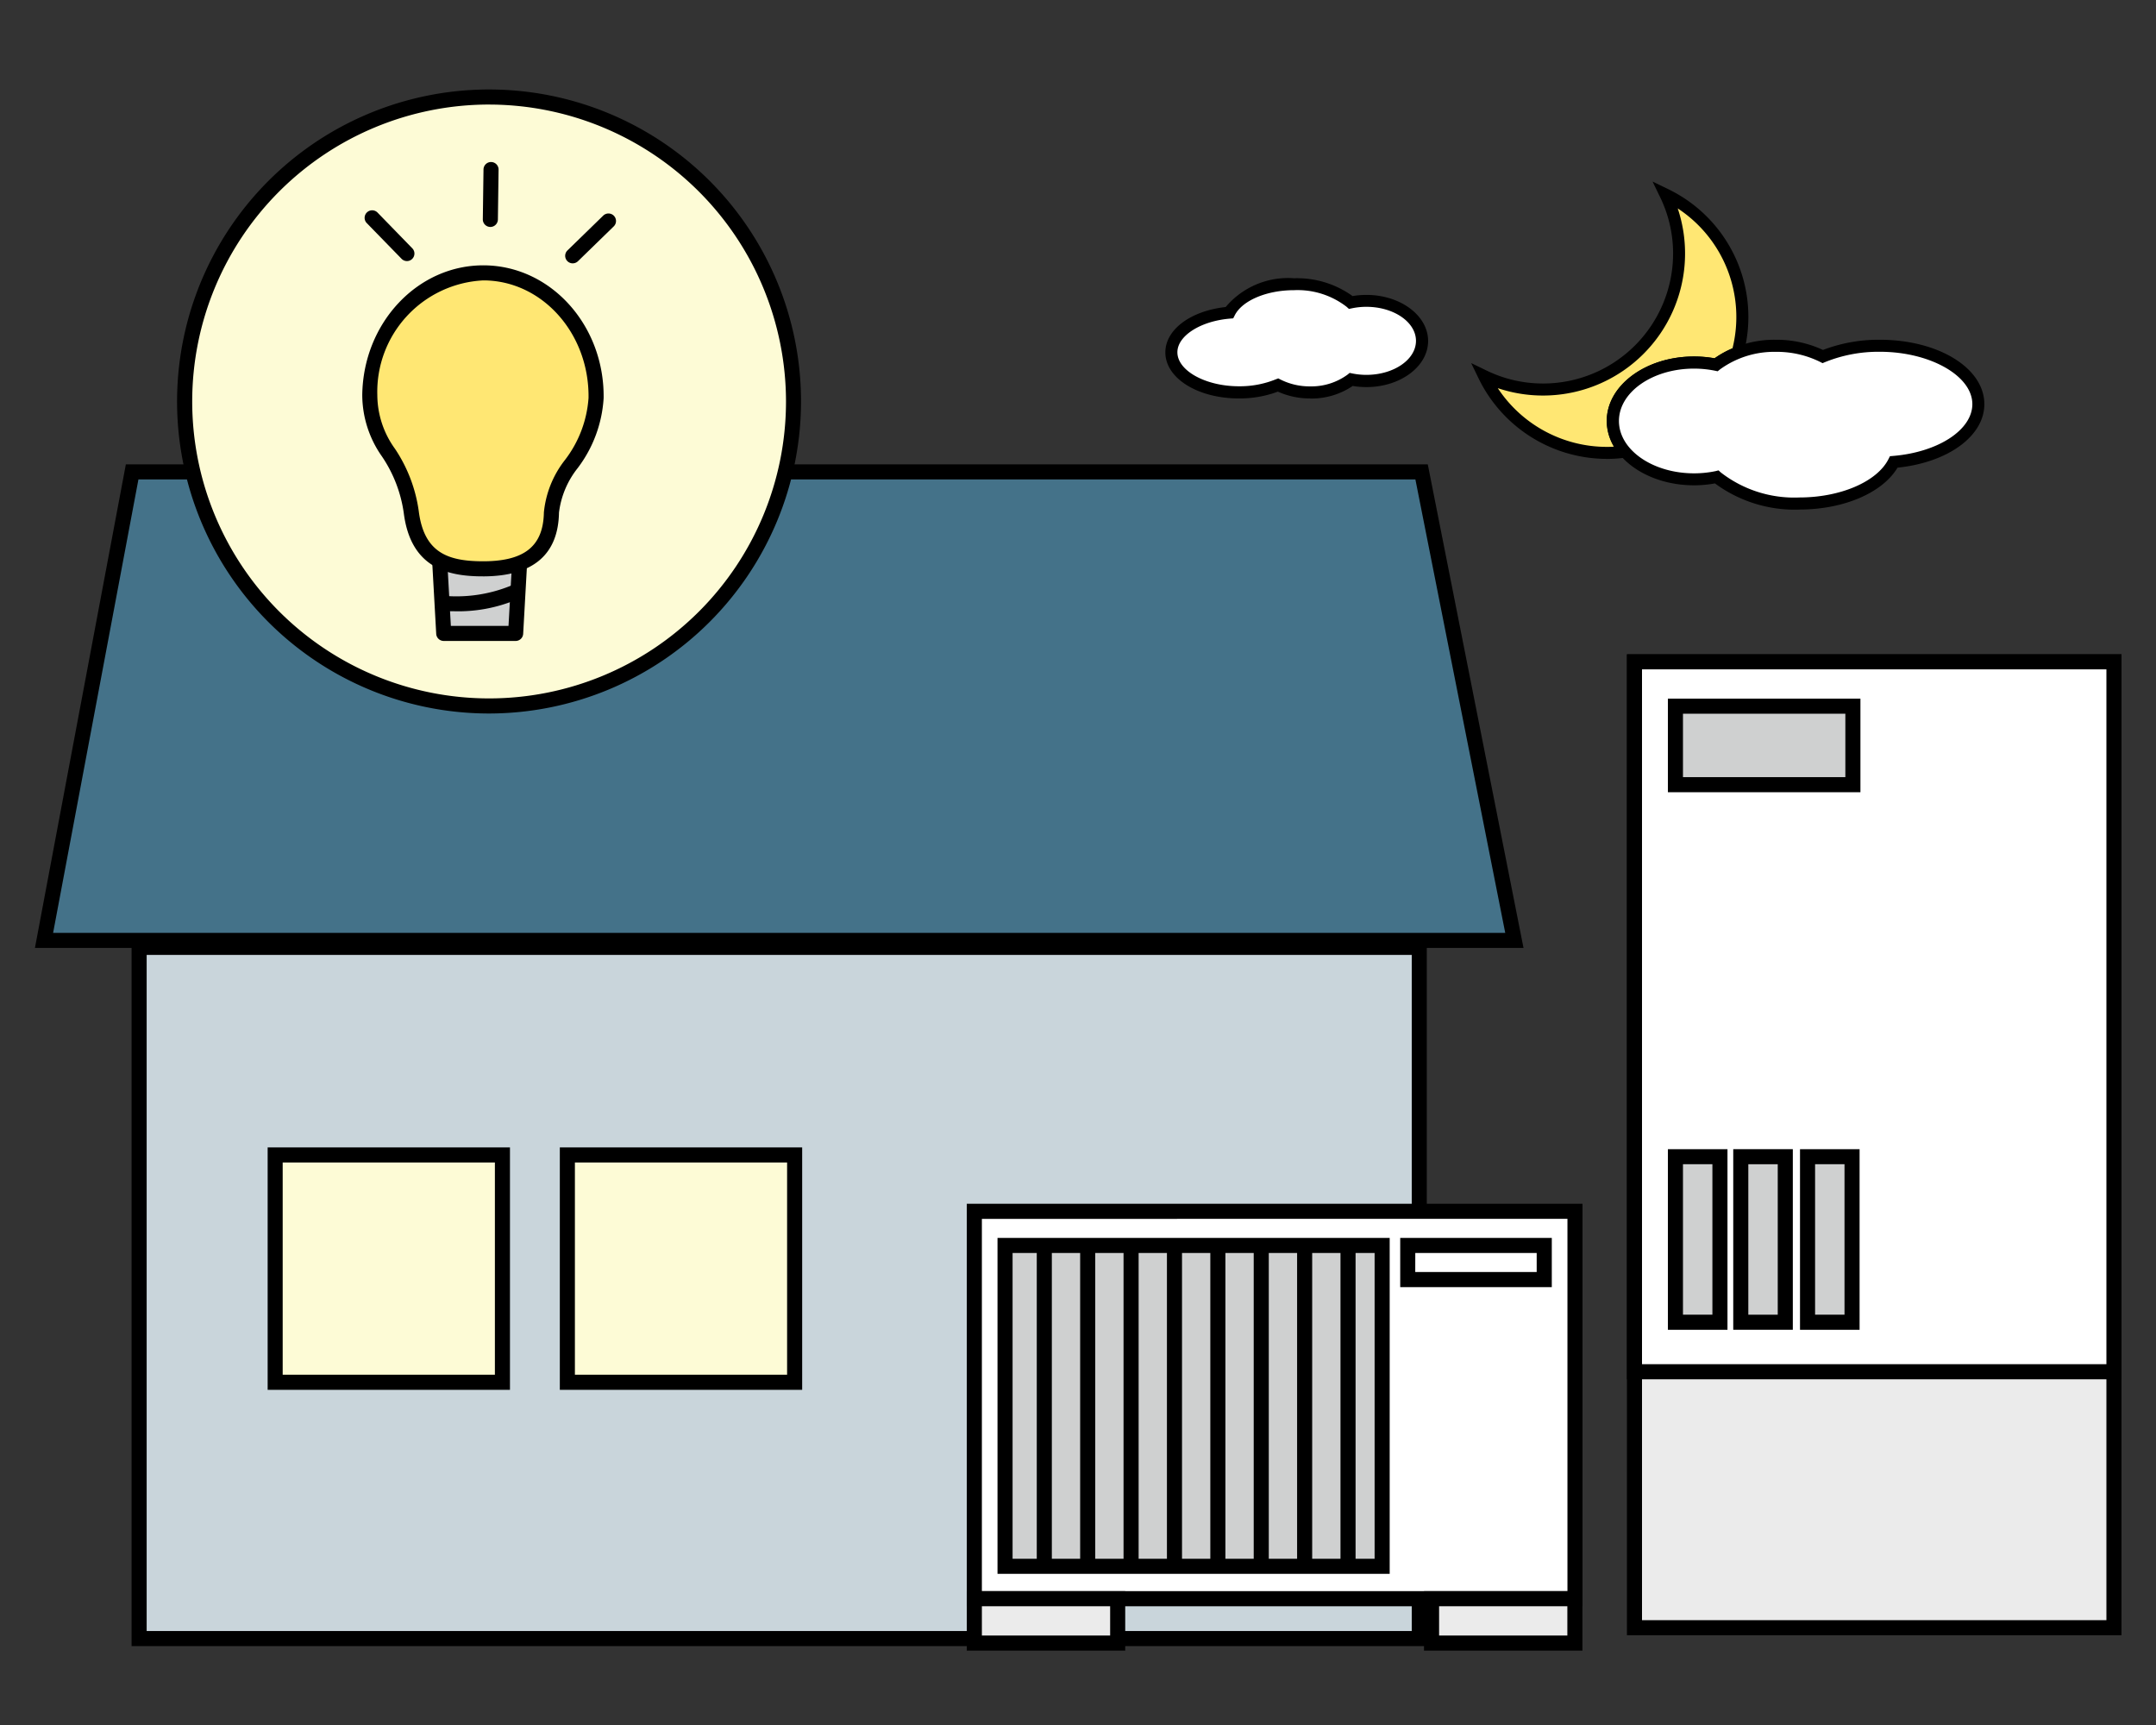
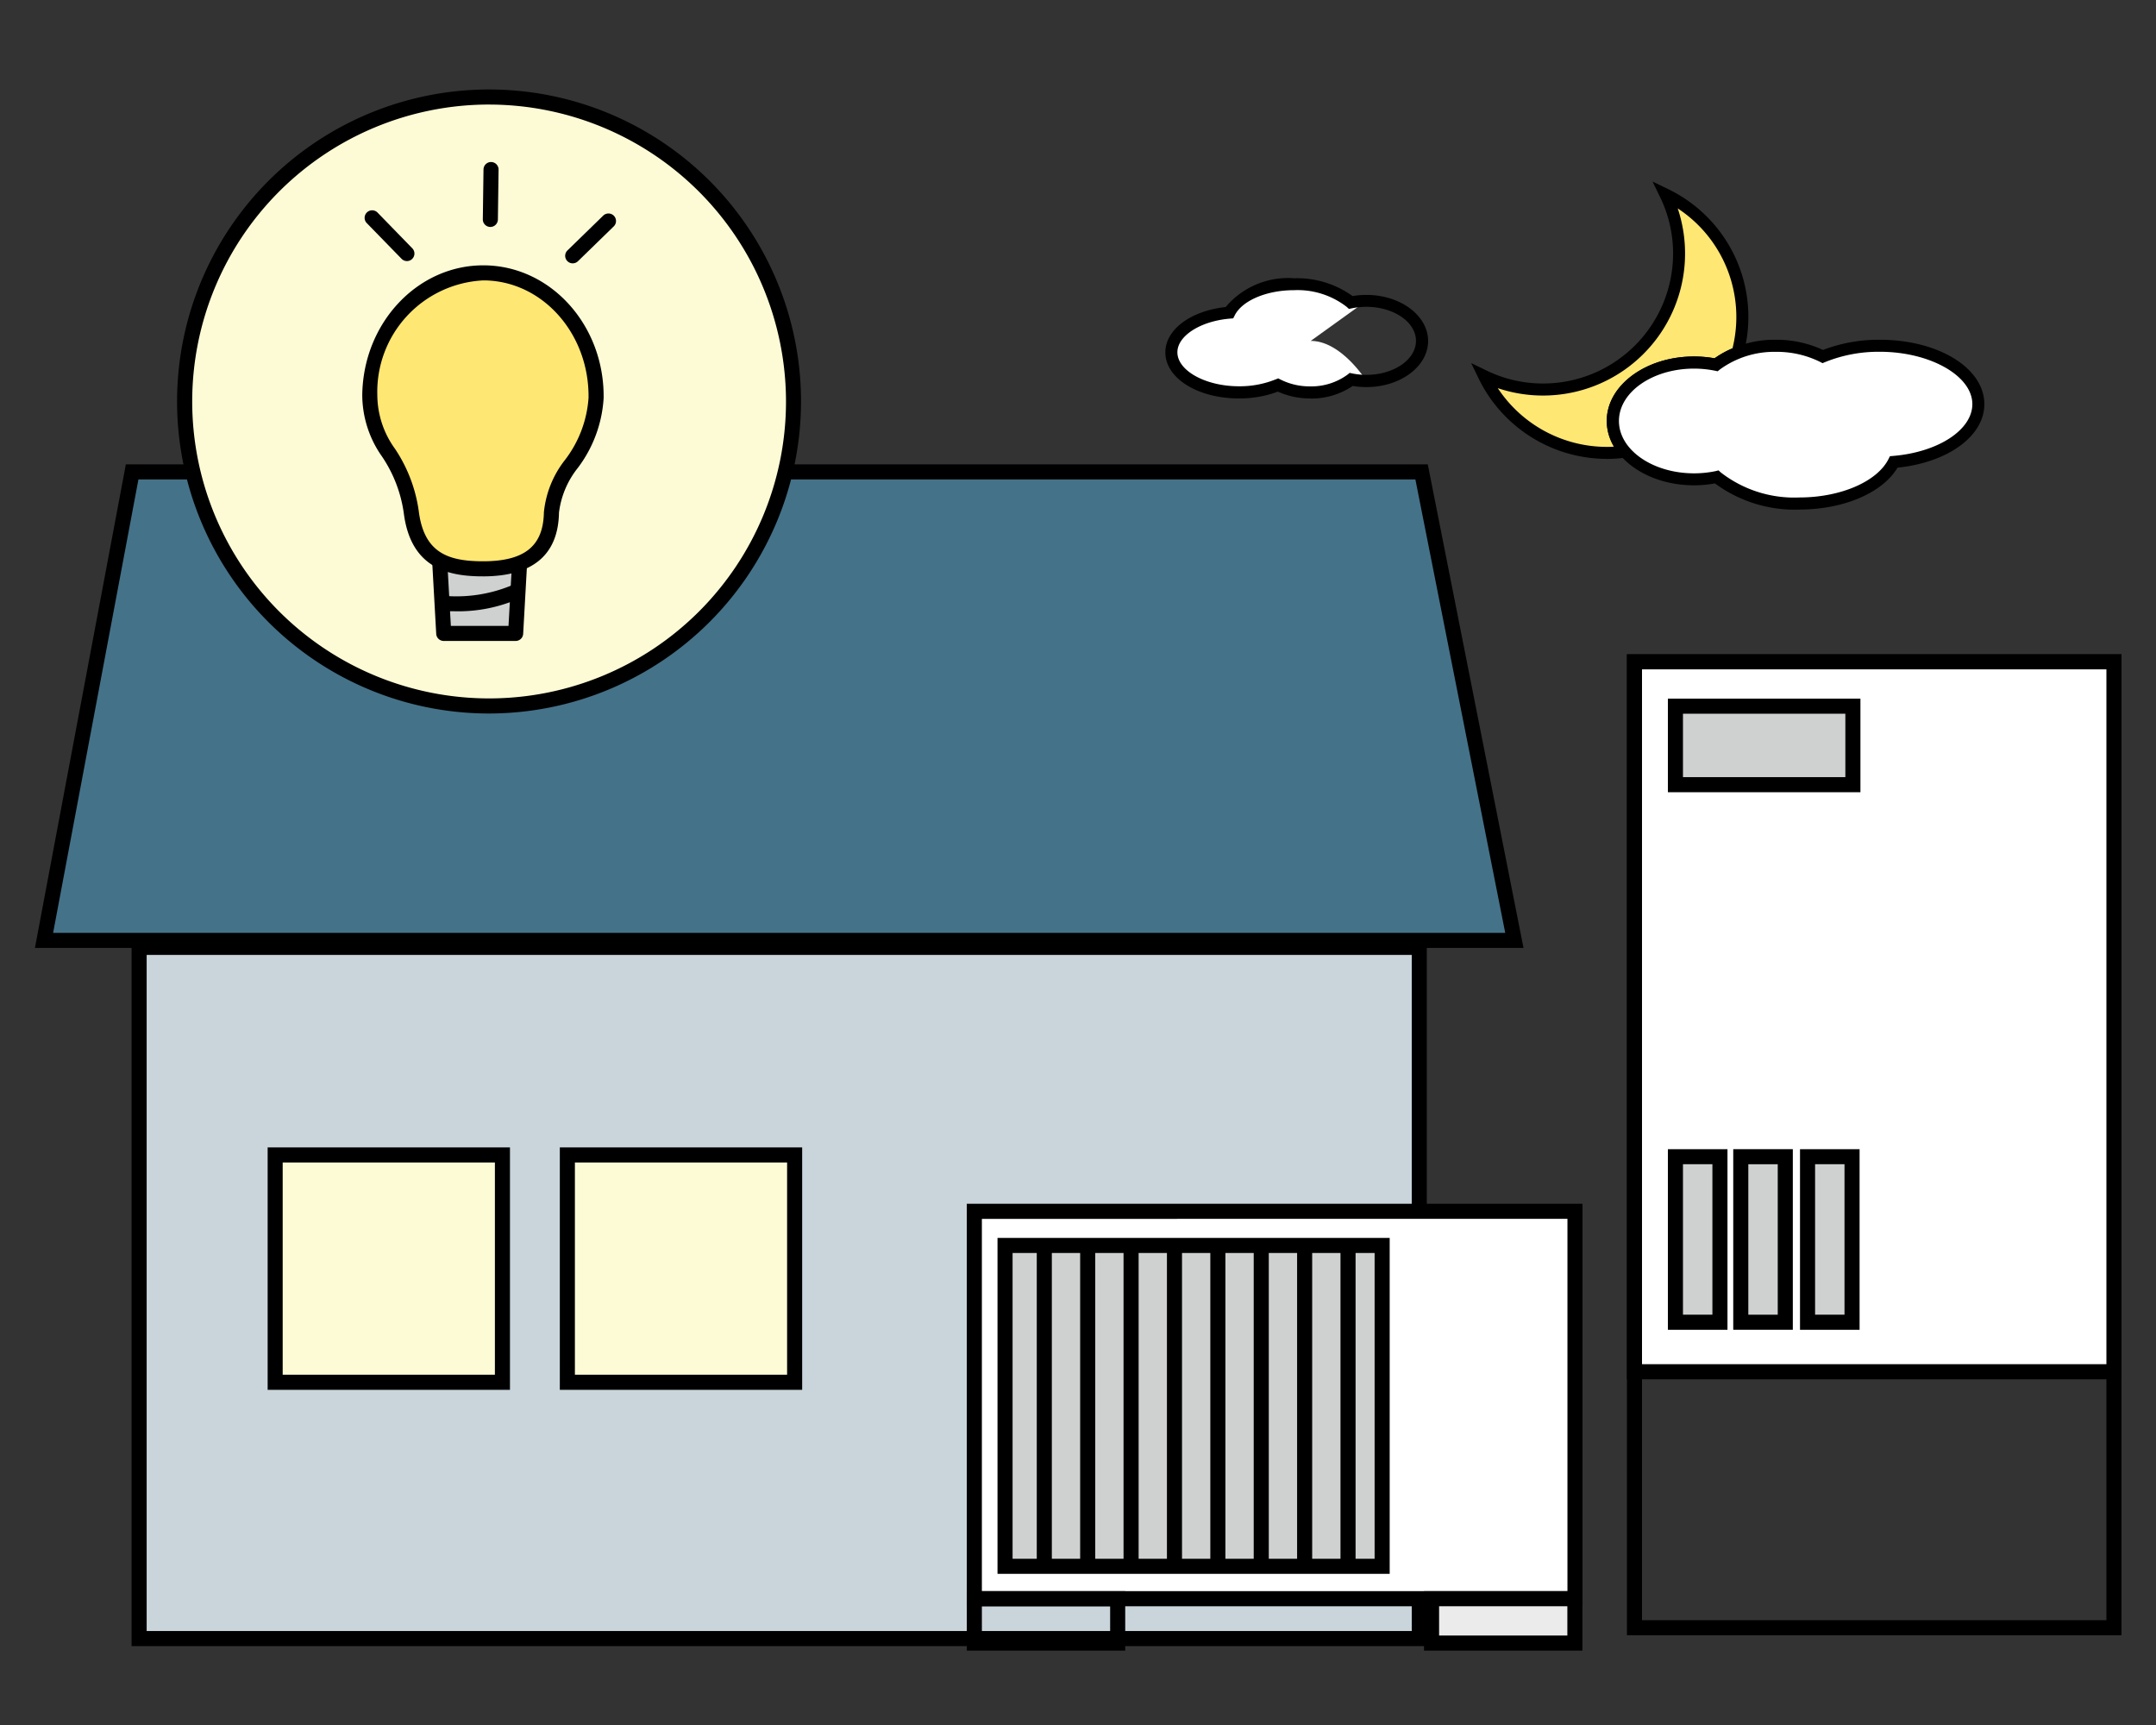
<svg xmlns="http://www.w3.org/2000/svg" width="120" height="96" viewBox="0 0 120 96">
  <rect x="0" y="0" width="120" height="96" fill="#333333" stroke="none" />
  <defs>
    <clipPath id="clip-path">
      <rect id="長方形_34044" data-name="長方形 34044" width="120" height="96" transform="translate(0.293)" fill="none" />
    </clipPath>
    <clipPath id="clip-path-2">
      <rect id="長方形_34189" data-name="長方形 34189" width="119.507" height="89.63" fill="none" />
    </clipPath>
  </defs>
  <g id="plan_saving" transform="translate(-0.293)">
    <g id="グループ_32391" data-name="グループ 32391" transform="translate(0 0)" clip-path="url(#clip-path)">
      <g id="グループ_32456" data-name="グループ 32456" transform="translate(0.577 3.32)">
-         <rect id="長方形_34167" data-name="長方形 34167" width="26.687" height="53.754" transform="translate(90.689 33.511)" fill="#ebebeb" />
        <path id="パス_137599" data-name="パス 137599" d="M529,188.192h25.848v52.916H529Zm-.839,53.754h27.526V187.353H528.162Z" transform="translate(-437.892 -154.261)" />
        <rect id="長方形_34168" data-name="長方形 34168" width="26.687" height="39.509" transform="translate(90.689 33.511)" fill="#fff" />
        <path id="パス_137600" data-name="パス 137600" d="M529,188.192h25.848v38.67H529Zm-.839,39.509h27.526V187.353H528.162Z" transform="translate(-437.892 -154.261)" />
        <rect id="長方形_34169" data-name="長方形 34169" width="9.877" height="4.369" transform="translate(92.968 35.981)" fill="#cfd0d0" />
        <path id="パス_137601" data-name="パス 137601" d="M552.464,207.28H541.748v-5.208h10.716Zm-9.877-.839h9.038v-3.53h-9.038Z" transform="translate(-449.199 -166.511)" />
        <rect id="長方形_34170" data-name="長方形 34170" width="2.477" height="9.212" transform="translate(92.968 61.054)" fill="#cfd0d0" />
        <path id="パス_137602" data-name="パス 137602" d="M545.064,361.569h-3.316V351.518h3.316Zm-2.477-.839h1.638v-8.374h-1.638Z" transform="translate(-449.199 -290.884)" />
        <rect id="長方形_34171" data-name="長方形 34171" width="2.477" height="9.212" transform="translate(96.606 61.054)" fill="#cfd0d0" />
        <path id="パス_137603" data-name="パス 137603" d="M566.746,361.569H563.43V351.518h3.316Zm-2.477-.839h1.638v-8.374h-1.638Z" transform="translate(-467.244 -290.884)" />
        <rect id="長方形_34172" data-name="長方形 34172" width="2.477" height="9.212" transform="translate(100.321 61.054)" fill="#cfd0d0" />
        <path id="パス_137604" data-name="パス 137604" d="M588.891,361.569h-3.316V351.518h3.316Zm-2.477-.839h1.638v-8.374h-1.638Z" transform="translate(-485.673 -290.884)" />
        <path id="パス_137605" data-name="パス 137605" d="M84.852,152.927H3.015l4.907-26.074H79.689Z" transform="translate(-0.85 -103.911)" fill="#447289" />
        <path id="パス_137606" data-name="パス 137606" d="M5.761,125.192H76.835l5,25.235H1.012Zm-.7-.839L0,151.266H82.853l-5.329-26.913Z" transform="translate(1.66 -101.831)" />
        <rect id="長方形_34173" data-name="長方形 34173" width="71.252" height="38.466" transform="translate(7.458 49.403)" fill="#c9d5db" />
        <path id="パス_137607" data-name="パス 137607" d="M104.151,321.382H32.06v-39.3h72.091ZM32.9,320.543h70.413V282.916H32.9Z" transform="translate(-25.021 -233.093)" />
        <rect id="長方形_34174" data-name="長方形 34174" width="12.65" height="12.65" transform="translate(15.03 60.956)" fill="#fdfbd6" />
        <path id="パス_137608" data-name="パス 137608" d="M90.687,364.426H77.2V350.937H90.687Zm-12.65-.839H89.848V351.776H78.037Z" transform="translate(-62.587 -290.4)" />
        <rect id="長方形_34175" data-name="長方形 34175" width="12.65" height="12.65" transform="translate(31.295 60.956)" fill="#fdfbd6" />
        <path id="パス_137609" data-name="パス 137609" d="M187.628,364.426H174.139V350.937h13.489Zm-12.65-.839h11.811V351.776H174.978Z" transform="translate(-143.264 -290.4)" />
        <rect id="長方形_34176" data-name="長方形 34176" width="33.43" height="21.559" transform="translate(53.946 64.093)" fill="#fff" />
        <path id="パス_137610" data-name="パス 137610" d="M343.423,392.031H309.154v-22.4h34.269Zm-33.43-.839h32.592v-20.72H309.993Z" transform="translate(-255.627 -305.96)" />
        <rect id="長方形_34177" data-name="長方形 34177" width="20.989" height="17.855" transform="translate(55.656 65.992)" fill="#cfd0d0" />
        <path id="パス_137611" data-name="パス 137611" d="M341.172,399.648H319.344V380.954h21.828Zm-20.989-.839h20.15V381.793h-20.15Z" transform="translate(-264.108 -315.381)" />
        <rect id="長方形_34178" data-name="長方形 34178" width="7.598" height="1.899" transform="translate(78.069 65.992)" fill="#fff" />
-         <path id="パス_137612" data-name="パス 137612" d="M461.378,383.693h-8.437v-2.738h8.437Zm-7.6-.839h6.759v-1.061H453.78Z" transform="translate(-375.291 -315.382)" />
-         <rect id="長方形_34179" data-name="長方形 34179" width="7.978" height="2.469" transform="translate(53.946 85.651)" fill="#ebebeb" />
        <path id="パス_137613" data-name="パス 137613" d="M309.994,498.974h7.139v1.63h-7.139Zm-.839,2.469h8.817v-3.308h-8.817Z" transform="translate(-255.628 -412.903)" />
        <rect id="長方形_34180" data-name="長方形 34180" width="7.978" height="2.469" transform="translate(79.399 85.651)" fill="#ebebeb" />
        <path id="パス_137614" data-name="パス 137614" d="M461.7,498.974h7.139v1.63H461.7Zm-.839,2.469h8.817v-3.308h-8.817Z" transform="translate(-381.886 -412.903)" />
        <rect id="長方形_34181" data-name="長方形 34181" width="0.839" height="17.855" transform="translate(57.421 66.04)" />
        <rect id="長方形_34182" data-name="長方形 34182" width="0.839" height="17.855" transform="translate(59.836 66.04)" />
        <rect id="長方形_34183" data-name="長方形 34183" width="0.839" height="17.855" transform="translate(62.251 66.04)" />
        <rect id="長方形_34184" data-name="長方形 34184" width="0.839" height="17.855" transform="translate(64.666 66.04)" />
        <rect id="長方形_34185" data-name="長方形 34185" width="0.839" height="17.855" transform="translate(67.081 66.04)" />
        <rect id="長方形_34186" data-name="長方形 34186" width="0.839" height="17.855" transform="translate(69.496 66.04)" />
        <rect id="長方形_34187" data-name="長方形 34187" width="0.839" height="17.855" transform="translate(71.911 66.04)" />
        <rect id="長方形_34188" data-name="長方形 34188" width="0.839" height="17.855" transform="translate(74.326 66.04)" />
        <g id="グループ_32450" data-name="グループ 32450">
          <g id="グループ_32449" data-name="グループ 32449" clip-path="url(#clip-path-2)">
-             <path id="パス_137615" data-name="パス 137615" d="M387.87,65.527a4.233,4.233,0,0,0-.868.089,4.794,4.794,0,0,0-3.156-1.016c-1.7,0-3.138.669-3.6,1.586-1.825.154-3.228,1.083-3.228,2.206,0,1.231,1.685,2.229,3.763,2.229a5.669,5.669,0,0,0,2.175-.411,3.954,3.954,0,0,0,1.791.411,3.725,3.725,0,0,0,2.281-.722,4.228,4.228,0,0,0,.845.085c1.711,0,3.1-1,3.1-2.229s-1.387-2.229-3.1-2.229" transform="translate(-312.103 -52.103)" fill="#fff" />
+             <path id="パス_137615" data-name="パス 137615" d="M387.87,65.527a4.233,4.233,0,0,0-.868.089,4.794,4.794,0,0,0-3.156-1.016c-1.7,0-3.138.669-3.6,1.586-1.825.154-3.228,1.083-3.228,2.206,0,1.231,1.685,2.229,3.763,2.229a5.669,5.669,0,0,0,2.175-.411,3.954,3.954,0,0,0,1.791.411,3.725,3.725,0,0,0,2.281-.722,4.228,4.228,0,0,0,.845.085s-1.387-2.229-3.1-2.229" transform="translate(-312.103 -52.103)" fill="#fff" />
            <path id="パス_137616" data-name="パス 137616" d="M383.079,69.293a4.332,4.332,0,0,1-1.8-.379,6.084,6.084,0,0,1-2.163.379c-2.3,0-4.1-1.126-4.1-2.565,0-1.262,1.4-2.306,3.359-2.523a4.528,4.528,0,0,1,3.809-1.6,5.278,5.278,0,0,1,3.252.991,4.609,4.609,0,0,1,.772-.065c1.893,0,3.433,1.151,3.433,2.565s-1.54,2.565-3.433,2.565a4.612,4.612,0,0,1-.763-.063,4.094,4.094,0,0,1-2.364.7M381.3,68.177l.139.071a3.612,3.612,0,0,0,1.638.374,3.412,3.412,0,0,0,2.074-.65l.122-.1.152.031a3.917,3.917,0,0,0,.778.078c1.523,0,2.762-.849,2.762-1.893s-1.239-1.894-2.762-1.894a3.906,3.906,0,0,0-.8.082l-.168.035-.127-.115a4.463,4.463,0,0,0-2.93-.928c-1.526,0-2.885.577-3.3,1.4l-.085.167-.186.016c-1.638.138-2.921.96-2.921,1.872,0,1.026,1.57,1.893,3.428,1.893a5.328,5.328,0,0,0,2.046-.385Z" transform="translate(-310.438 -50.439)" />
            <path id="パス_137617" data-name="パス 137617" d="M487.951,47.45c0-1.795,2.022-3.25,4.516-3.25a6.174,6.174,0,0,1,1.232.123,4.656,4.656,0,0,1,1.2-.668,7.566,7.566,0,0,0-4.008-8.8,7.566,7.566,0,0,1-10.1,10.1,7.551,7.551,0,0,0,7.839,4.2,2.608,2.608,0,0,1-.675-1.708" transform="translate(-398.466 -27.347)" fill="#ffe773" />
            <path id="パス_137618" data-name="パス 137618" d="M484.018,45.983a7.949,7.949,0,0,1-7.115-4.464l-.42-.868.868.42a7.159,7.159,0,0,0,3.143.717,7.236,7.236,0,0,0,7.228-7.228A7.157,7.157,0,0,0,487,31.418l-.42-.868.868.42a7.9,7.9,0,0,1,4.186,9.192l-.044.164-.158.061a4.318,4.318,0,0,0-1.111.619l-.122.1-.152-.031a5.854,5.854,0,0,0-1.165-.117c-2.305,0-4.18,1.307-4.18,2.914a2.282,2.282,0,0,0,.593,1.489l.4.468-.612.083a7.97,7.97,0,0,1-1.071.074m-6.043-3.933a7.279,7.279,0,0,0,6.043,3.262c.137,0,.276,0,.416-.013a2.816,2.816,0,0,1-.4-1.431c0-1.977,2.177-3.585,4.852-3.585a6.542,6.542,0,0,1,1.149.1,4.973,4.973,0,0,1,1-.558,7.226,7.226,0,0,0-3.049-7.784A7.906,7.906,0,0,1,477.976,42.05" transform="translate(-394.884 -23.765)" />
            <path id="パス_137619" data-name="パス 137619" d="M528,92.456a6.165,6.165,0,0,0,1.265-.13,6.989,6.989,0,0,0,4.6,1.481c2.48,0,4.574-.975,5.254-2.312,2.66-.224,4.707-1.579,4.707-3.216,0-1.795-2.457-3.25-5.487-3.25a8.263,8.263,0,0,0-3.172.6,5.766,5.766,0,0,0-2.611-.6,5.432,5.432,0,0,0-3.326,1.052A6.175,6.175,0,0,0,528,85.956c-2.494,0-4.516,1.455-4.516,3.25s2.022,3.25,4.516,3.25" transform="translate(-434.003 -69.103)" fill="#fff" />
            <path id="パス_137620" data-name="パス 137620" d="M532.206,92.478a7.476,7.476,0,0,1-4.7-1.456,6.523,6.523,0,0,1-1.168.105c-2.675,0-4.852-1.608-4.852-3.585s2.176-3.585,4.852-3.585a6.527,6.527,0,0,1,1.149.1,5.876,5.876,0,0,1,3.409-1.03,6.144,6.144,0,0,1,2.623.567,8.678,8.678,0,0,1,3.159-.567c3.265,0,5.822,1.575,5.822,3.585,0,1.775-2.022,3.244-4.834,3.534-.835,1.4-2.995,2.33-5.462,2.33m-4.5-2.18.127.115a6.658,6.658,0,0,0,4.375,1.393c2.281,0,4.318-.875,4.955-2.129l.085-.167.186-.016c2.508-.212,4.4-1.451,4.4-2.882,0-1.58-2.359-2.914-5.151-2.914a7.922,7.922,0,0,0-3.042.573l-.144.06-.139-.071A5.42,5.42,0,0,0,530.9,83.7a5.132,5.132,0,0,0-3.119.981l-.122.1-.152-.031a5.862,5.862,0,0,0-1.165-.117c-2.305,0-4.18,1.307-4.18,2.914s1.875,2.914,4.18,2.914a5.85,5.85,0,0,0,1.2-.123Z" transform="translate(-432.338 -67.439)" />
            <path id="パス_137621" data-name="パス 137621" d="M83.564,19.446A16.945,16.945,0,1,1,66.619,2.5,16.945,16.945,0,0,1,83.564,19.446" transform="translate(-39.68 -0.422)" fill="#fdfbd6" />
            <path id="パス_137622" data-name="パス 137622" d="M64.538,34.729A17.364,17.364,0,1,1,81.9,17.365,17.384,17.384,0,0,1,64.538,34.729m0-33.89A16.525,16.525,0,1,0,81.064,17.365,16.544,16.544,0,0,0,64.538.84" transform="translate(-37.6 1.659)" />
            <path id="パス_137623" data-name="パス 137623" d="M138.035,152.148h-4l-.319-5.7h4.64Z" transform="translate(-109.62 -120.216)" fill="#cfd0d0" />
            <path id="パス_137624" data-name="パス 137624" d="M135.954,150.486h-4a.419.419,0,0,1-.419-.4l-.319-5.7a.419.419,0,0,1,.419-.443h4.64a.419.419,0,0,1,.419.443l-.319,5.7a.419.419,0,0,1-.419.4m-3.606-.839h3.209l.272-4.864h-3.753Z" transform="translate(-107.54 -118.136)" />
            <path id="パス_137625" data-name="パス 137625" d="M134.847,165.947q-.215,0-.441-.009a.419.419,0,0,1,.032-.838,8.031,8.031,0,0,0,3.507-.548.419.419,0,0,1,.37.753,8.379,8.379,0,0,1-3.469.642" transform="translate(-109.862 -135.25)" />
            <path id="パス_137626" data-name="パス 137626" d="M123.674,67.79c-.039,2.871-2.447,4.229-2.485,6.37-.046,2.63-1.97,3.16-3.944,3.133-1.951-.027-3.526-.573-3.855-3.144-.4-3.157-2.35-3.755-2.312-6.531.052-3.8,2.914-6.842,6.392-6.794s6.256,3.167,6.2,6.967" transform="translate(-90.782 -48.959)" fill="#ffe773" />
            <path id="パス_137627" data-name="パス 137627" d="M115.293,75.633h-.135c-1.78-.024-3.872-.445-4.265-3.511a7.459,7.459,0,0,0-1.212-3.156,5.959,5.959,0,0,1-1.1-3.433c.055-4.025,3.109-7.256,6.817-7.208s6.672,3.367,6.617,7.392a7.154,7.154,0,0,1-1.446,3.894,4.925,4.925,0,0,0-1.039,2.478c-.042,2.353-1.466,3.545-4.235,3.545m.016-16.471a6.207,6.207,0,0,0-5.892,6.381,5.132,5.132,0,0,0,.984,2.991,8.27,8.27,0,0,1,1.324,3.481c.291,2.271,1.587,2.753,3.444,2.778,2.4.032,3.485-.806,3.519-2.721a5.606,5.606,0,0,1,1.171-2.914,6.385,6.385,0,0,0,1.314-3.454c.049-3.563-2.549-6.5-5.79-6.542h-.074" transform="translate(-88.702 -46.878)" />
            <path id="パス_137628" data-name="パス 137628" d="M149,27.679h-.006a.42.42,0,0,1-.414-.425l.038-2.774a.419.419,0,1,1,.839.011l-.038,2.774a.42.42,0,0,1-.419.414" transform="translate(-121.991 -18.369)" />
            <path id="パス_137629" data-name="パス 137629" d="M111.738,42.894a.418.418,0,0,1-.3-.127L109.5,40.779a.419.419,0,0,1,.6-.585l1.935,1.989a.419.419,0,0,1-.3.712" transform="translate(-89.372 -31.685)" />
            <path id="パス_137630" data-name="パス 137630" d="M176.338,43.912a.419.419,0,0,1-.292-.72l1.988-1.935a.419.419,0,1,1,.585.6l-1.988,1.935a.417.417,0,0,1-.292.119" transform="translate(-144.745 -32.576)" />
          </g>
        </g>
      </g>
    </g>
  </g>
</svg>